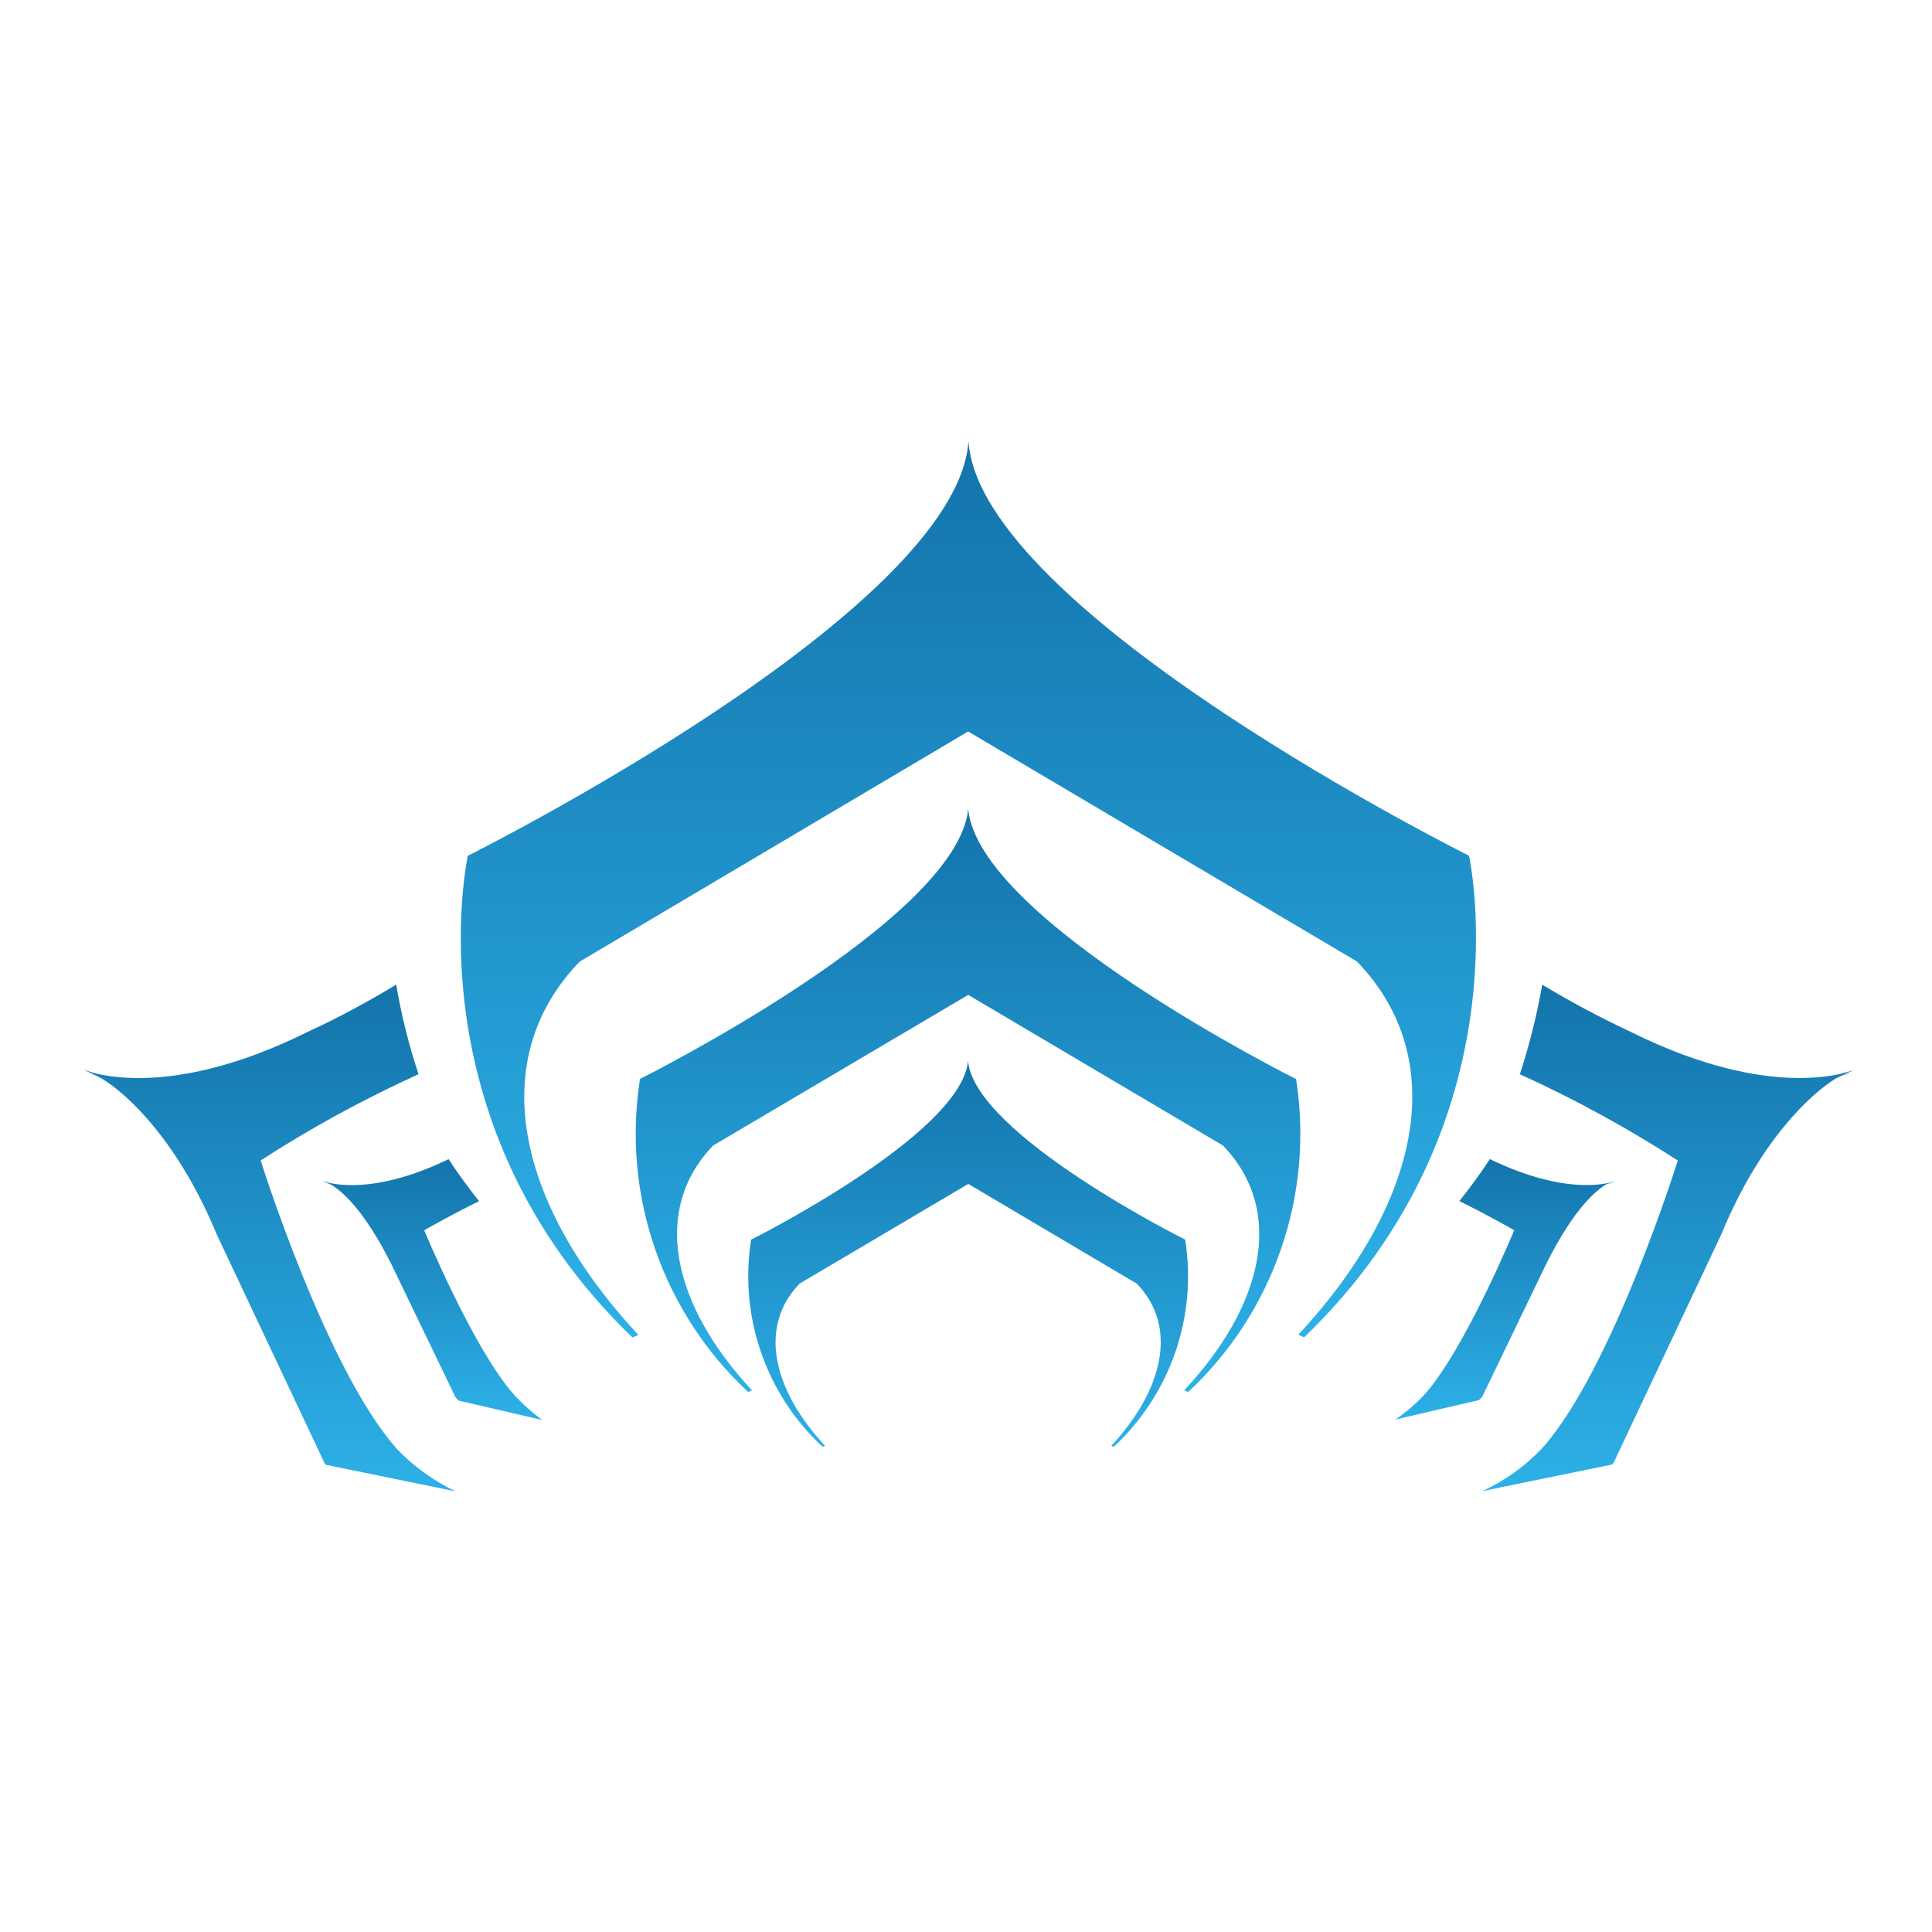
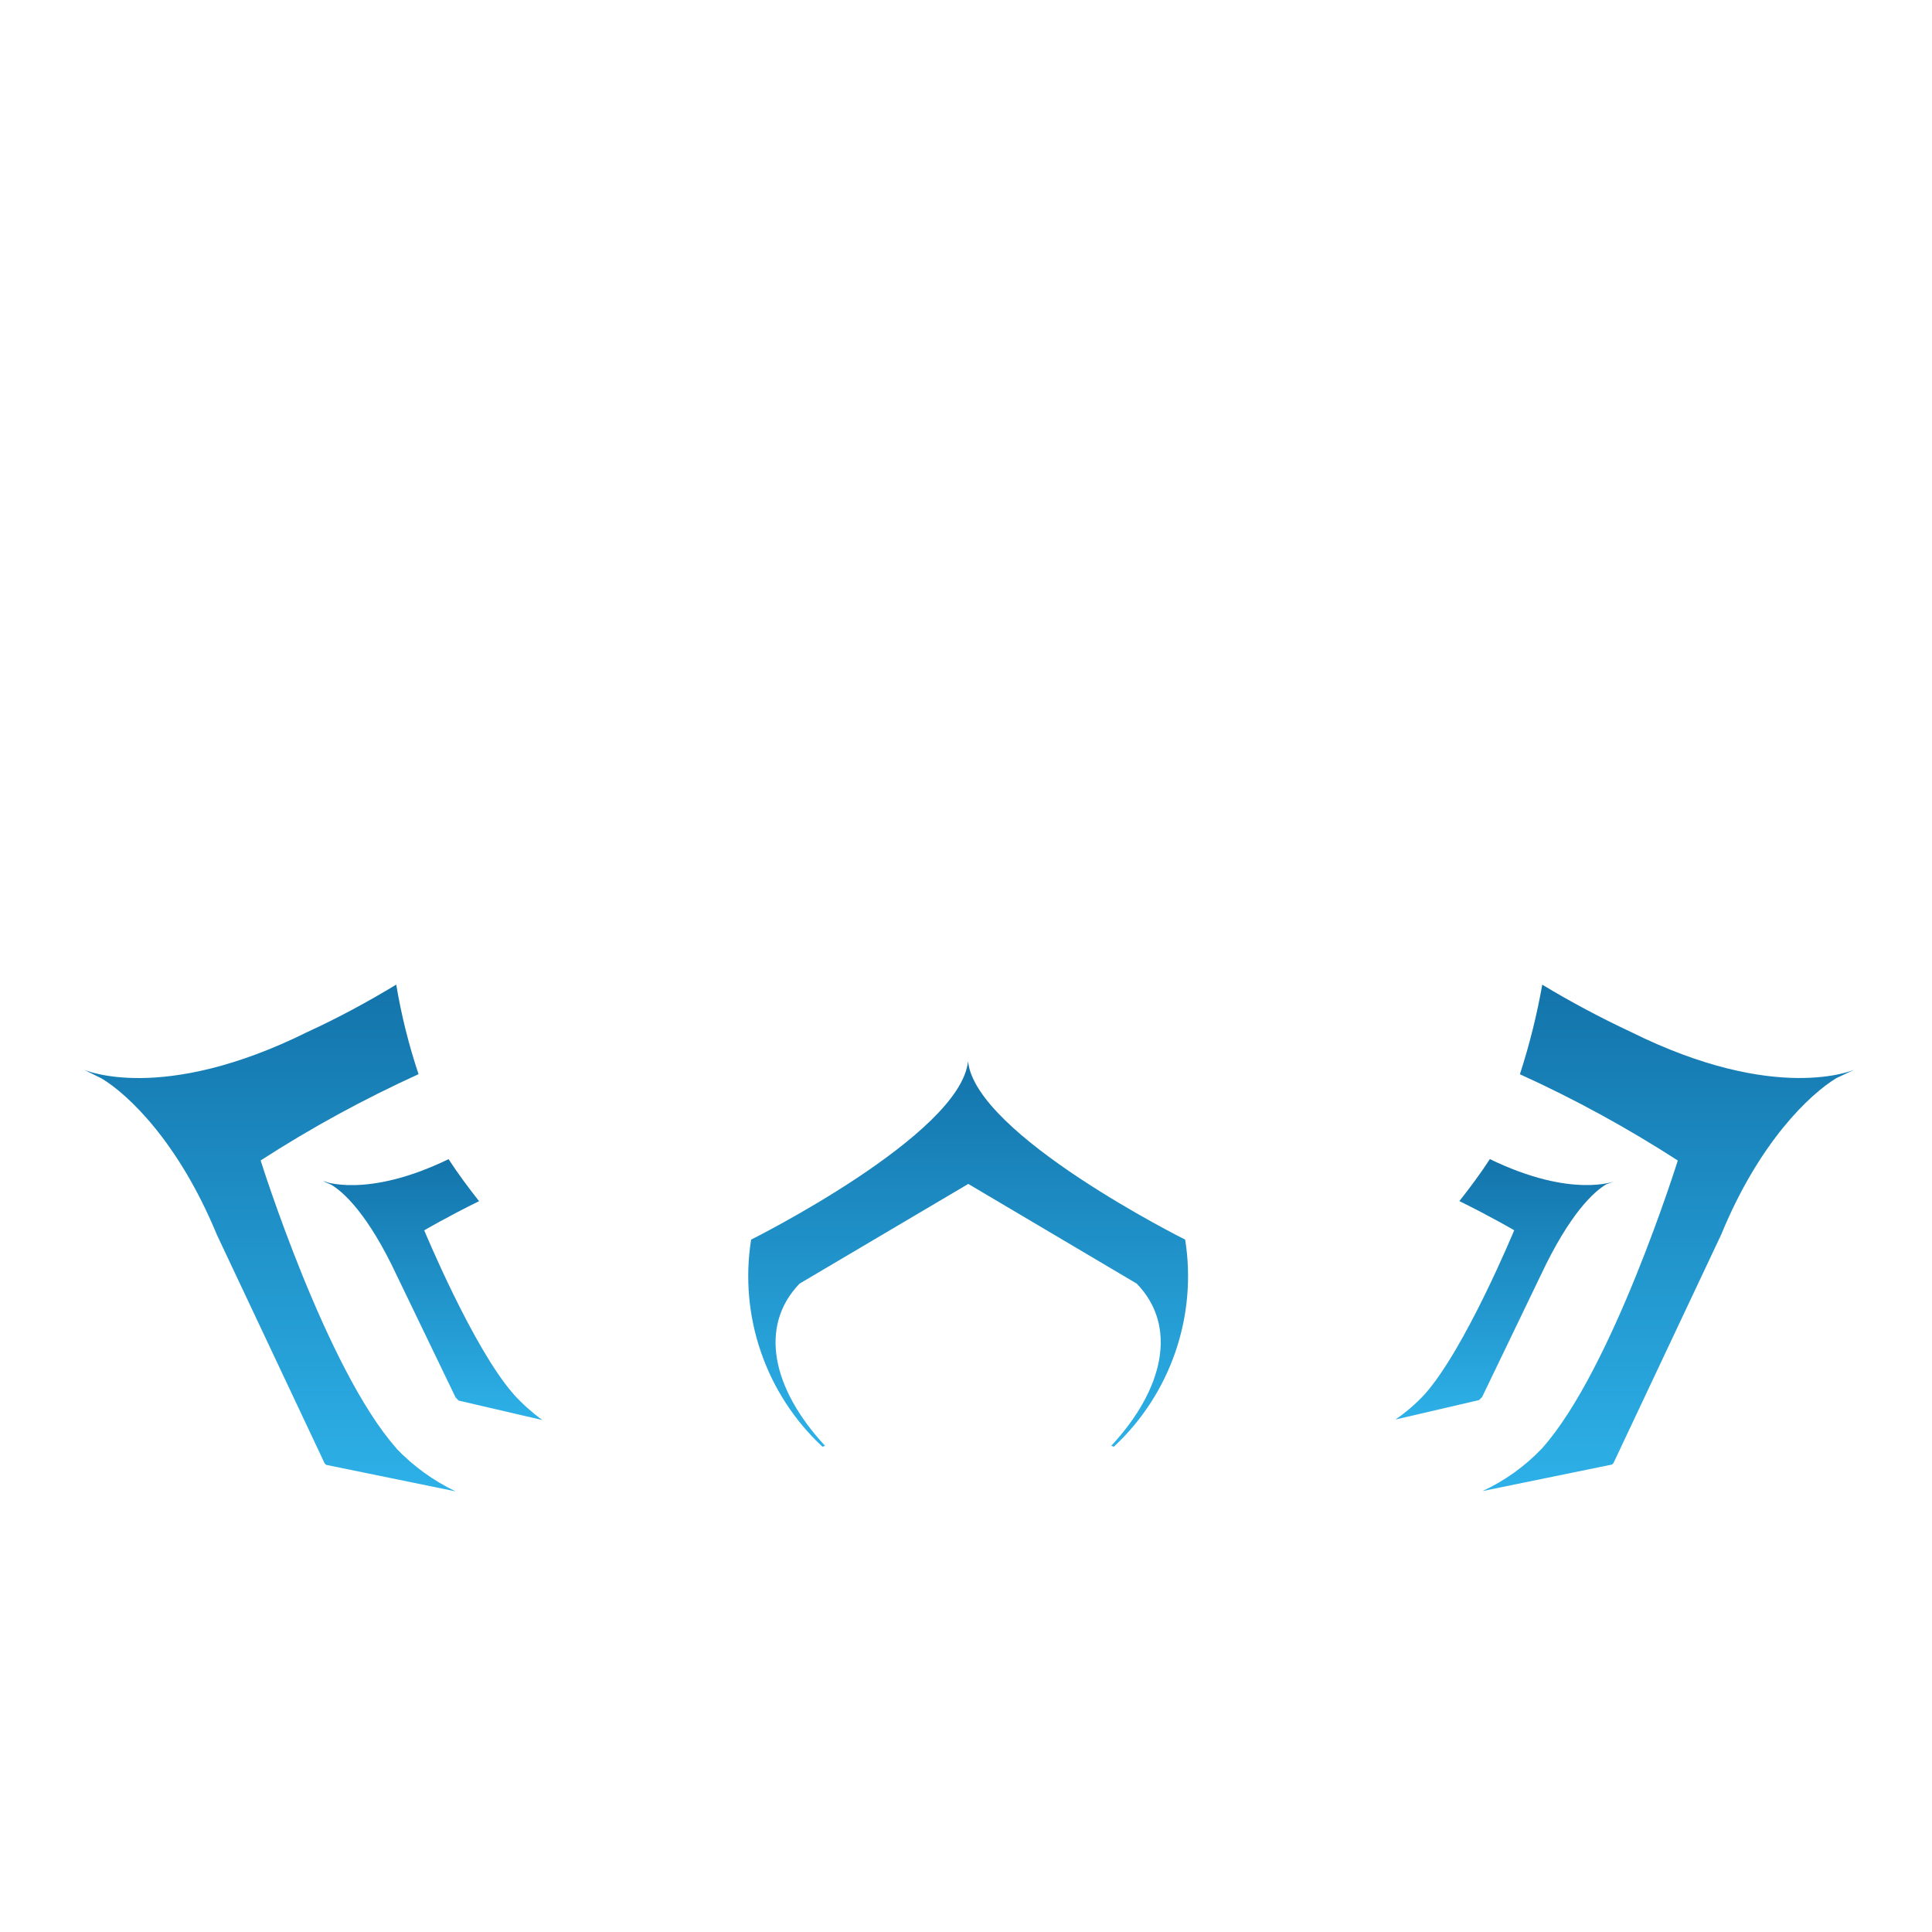
<svg xmlns="http://www.w3.org/2000/svg" width="600" height="600" viewBox="0 0 600 600" fill="none">
  <g clip-path="url(#clip0_186_291)">
    <path d="M123.112 449.791C101.279 425.205 80.945 360.387 80.945 360.387C96.608 350.268 112.993 341.325 129.985 333.598C126.948 324.523 124.631 315.22 123.055 305.784C114.189 311.138 105.057 316.093 95.659 320.403C50.036 343.091 26 332.174 26 332.174L31.563 334.927C39.879 339.939 55.466 354.71 67.332 383.417L100.842 454.5L101.26 454.917L141.491 463.157C134.599 459.854 128.371 455.354 123.093 449.829" fill="url(#paint0_linear_186_291)" />
-     <path d="M31.487 334.775L26.057 332.174C27.918 332.858 29.759 333.75 31.487 334.775Z" fill="url(#paint1_linear_186_291)" />
    <path d="M159.565 433.046C146.997 418.901 131.751 382.088 131.751 382.088C131.751 382.088 138.757 377.968 148.781 373.032C145.364 368.703 142.117 364.317 139.307 359.988C113.676 372.405 100.292 366.785 100.292 366.785L102.893 367.943C106.671 370.203 114.303 377.019 123.283 396.232L141.491 433.995L142.44 434.963L168.394 441.001C165.242 438.665 162.223 435.988 159.527 433.027" fill="url(#paint2_linear_186_291)" />
    <path d="M102.854 367.868L100.367 366.766C101.26 366.975 102.095 367.393 102.854 367.868Z" fill="url(#paint3_linear_186_291)" />
    <path d="M576 332.155C576 332.155 551.888 343.072 506.36 320.422C496.962 316.017 487.83 311.157 478.964 305.803C477.293 315.22 474.977 324.523 472.015 333.617C488.988 341.325 505.373 350.287 521.055 360.406C521.055 360.406 500.797 425.3 478.888 449.81C473.61 455.354 467.344 459.854 460.415 463.062L500.645 454.823L501.063 454.405L534.573 383.322C546.382 354.616 562.046 339.845 570.285 334.832L575.981 332.155H576Z" fill="url(#paint4_linear_186_291)" />
    <mask id="mask0_186_291" style="mask-type:luminance" maskUnits="userSpaceOnUse" x="570" y="332" width="6" height="3">
-       <path d="M570.494 334.775L575.924 332.174C574.006 332.858 572.222 333.75 570.494 334.775Z" fill="white" />
-     </mask>
+       </mask>
    <g mask="url(#mask0_186_291)">
      <path d="M575.924 332.174H570.494V334.775H575.924V332.174Z" fill="url(#paint5_linear_186_291)" />
    </g>
    <path d="M501.689 366.766C501.689 366.766 488.304 372.386 462.692 359.969C459.883 364.298 456.636 368.684 453.219 373.013C463.243 377.949 470.249 382.069 470.249 382.069C470.249 382.069 455.003 418.939 442.435 433.027C439.682 435.989 436.663 438.59 433.359 440.849L459.313 434.812L460.281 433.862L478.47 396.081C487.526 376.791 495.025 370.051 498.86 367.792L501.67 366.766H501.689Z" fill="url(#paint6_linear_186_291)" />
-     <path d="M499.221 367.868L501.708 366.766C500.873 366.975 500 367.393 499.221 367.868Z" fill="url(#paint7_linear_186_291)" />
-     <path d="M456.237 265.762C456.237 265.762 304.199 190.008 300.763 137C297.326 189.951 145.288 265.762 145.288 265.762C145.288 265.762 126.948 348.521 196.436 415.389L198.22 414.554C160.647 374.171 150.414 329.269 180.013 298.645L300.668 227.164L421.398 298.588C450.997 329.212 440.764 374.133 403.21 414.497L404.995 415.332C474.483 348.521 456.218 265.762 456.218 265.762" fill="url(#paint8_linear_186_291)" />
-     <path d="M402.527 335.117C402.527 335.117 304.123 286.077 300.687 251.333V250.649V251.276C297.25 285.944 198.771 335.06 198.771 335.06C193.094 371.038 205.682 407.491 232.357 432.305L233.515 431.755C208.872 405.327 202.132 375.785 221.497 355.736L300.687 308.974L379.782 355.736C399.223 375.861 392.502 405.327 367.764 431.755L368.998 432.305C395.578 407.51 408.147 371.038 402.508 335.136" fill="url(#paint9_linear_186_291)" />
    <path d="M368.067 384.974C368.067 384.974 302.889 352.489 300.63 329.554C298.371 352.489 233.268 384.974 233.268 384.974C229.49 408.782 237.806 432.894 255.444 449.317L256.203 448.975C239.932 431.47 235.471 411.972 248.305 398.644L300.706 367.678L353.031 398.644C365.865 411.896 361.403 431.47 345.133 448.975L345.892 449.317C363.53 432.894 371.846 408.782 368.067 384.974Z" fill="url(#paint10_linear_186_291)" />
  </g>
  <defs>
    <linearGradient id="paint0_linear_186_291" x1="83.745" y1="305.784" x2="83.745" y2="463.157" gradientUnits="userSpaceOnUse">
      <stop stop-color="#1374AB" />
      <stop offset="1" stop-color="#2DB1E8" />
    </linearGradient>
    <linearGradient id="paint1_linear_186_291" x1="28.772" y1="332.174" x2="28.772" y2="334.775" gradientUnits="userSpaceOnUse">
      <stop stop-color="#1374AB" />
      <stop offset="1" stop-color="#2DB1E8" />
    </linearGradient>
    <linearGradient id="paint2_linear_186_291" x1="134.343" y1="359.988" x2="134.343" y2="441.001" gradientUnits="userSpaceOnUse">
      <stop stop-color="#1374AB" />
      <stop offset="1" stop-color="#2DB1E8" />
    </linearGradient>
    <linearGradient id="paint3_linear_186_291" x1="101.611" y1="366.766" x2="101.611" y2="367.868" gradientUnits="userSpaceOnUse">
      <stop stop-color="#1374AB" />
      <stop offset="1" stop-color="#2DB1E8" />
    </linearGradient>
    <linearGradient id="paint4_linear_186_291" x1="518.207" y1="305.803" x2="518.207" y2="463.062" gradientUnits="userSpaceOnUse">
      <stop stop-color="#1374AB" />
      <stop offset="1" stop-color="#2DB1E8" />
    </linearGradient>
    <linearGradient id="paint5_linear_186_291" x1="575.014" y1="459.723" x2="575.014" y2="4.844" gradientUnits="userSpaceOnUse">
      <stop offset="1" stop-color="#003147" />
    </linearGradient>
    <linearGradient id="paint6_linear_186_291" x1="467.524" y1="359.969" x2="467.524" y2="440.849" gradientUnits="userSpaceOnUse">
      <stop stop-color="#1374AB" />
      <stop offset="1" stop-color="#2DB1E8" />
    </linearGradient>
    <linearGradient id="paint7_linear_186_291" x1="500.465" y1="366.766" x2="500.465" y2="367.868" gradientUnits="userSpaceOnUse">
      <stop stop-color="#1374AB" />
      <stop offset="1" stop-color="#2DB1E8" />
    </linearGradient>
    <linearGradient id="paint8_linear_186_291" x1="300.743" y1="137" x2="300.743" y2="415.389" gradientUnits="userSpaceOnUse">
      <stop stop-color="#1374AB" />
      <stop offset="1" stop-color="#2DB1E8" />
    </linearGradient>
    <linearGradient id="paint9_linear_186_291" x1="300.633" y1="250.649" x2="300.633" y2="432.305" gradientUnits="userSpaceOnUse">
      <stop stop-color="#1374AB" />
      <stop offset="1" stop-color="#2DB1E8" />
    </linearGradient>
    <linearGradient id="paint10_linear_186_291" x1="300.668" y1="329.08" x2="300.668" y2="449.317" gradientUnits="userSpaceOnUse">
      <stop stop-color="#1374AB" />
      <stop offset="1" stop-color="#2DB1E8" />
    </linearGradient>
    <clipPath id="clip0_186_291">
      <rect width="550" height="326.119" fill="white" transform="translate(26 137)" />
    </clipPath>
  </defs>
</svg>